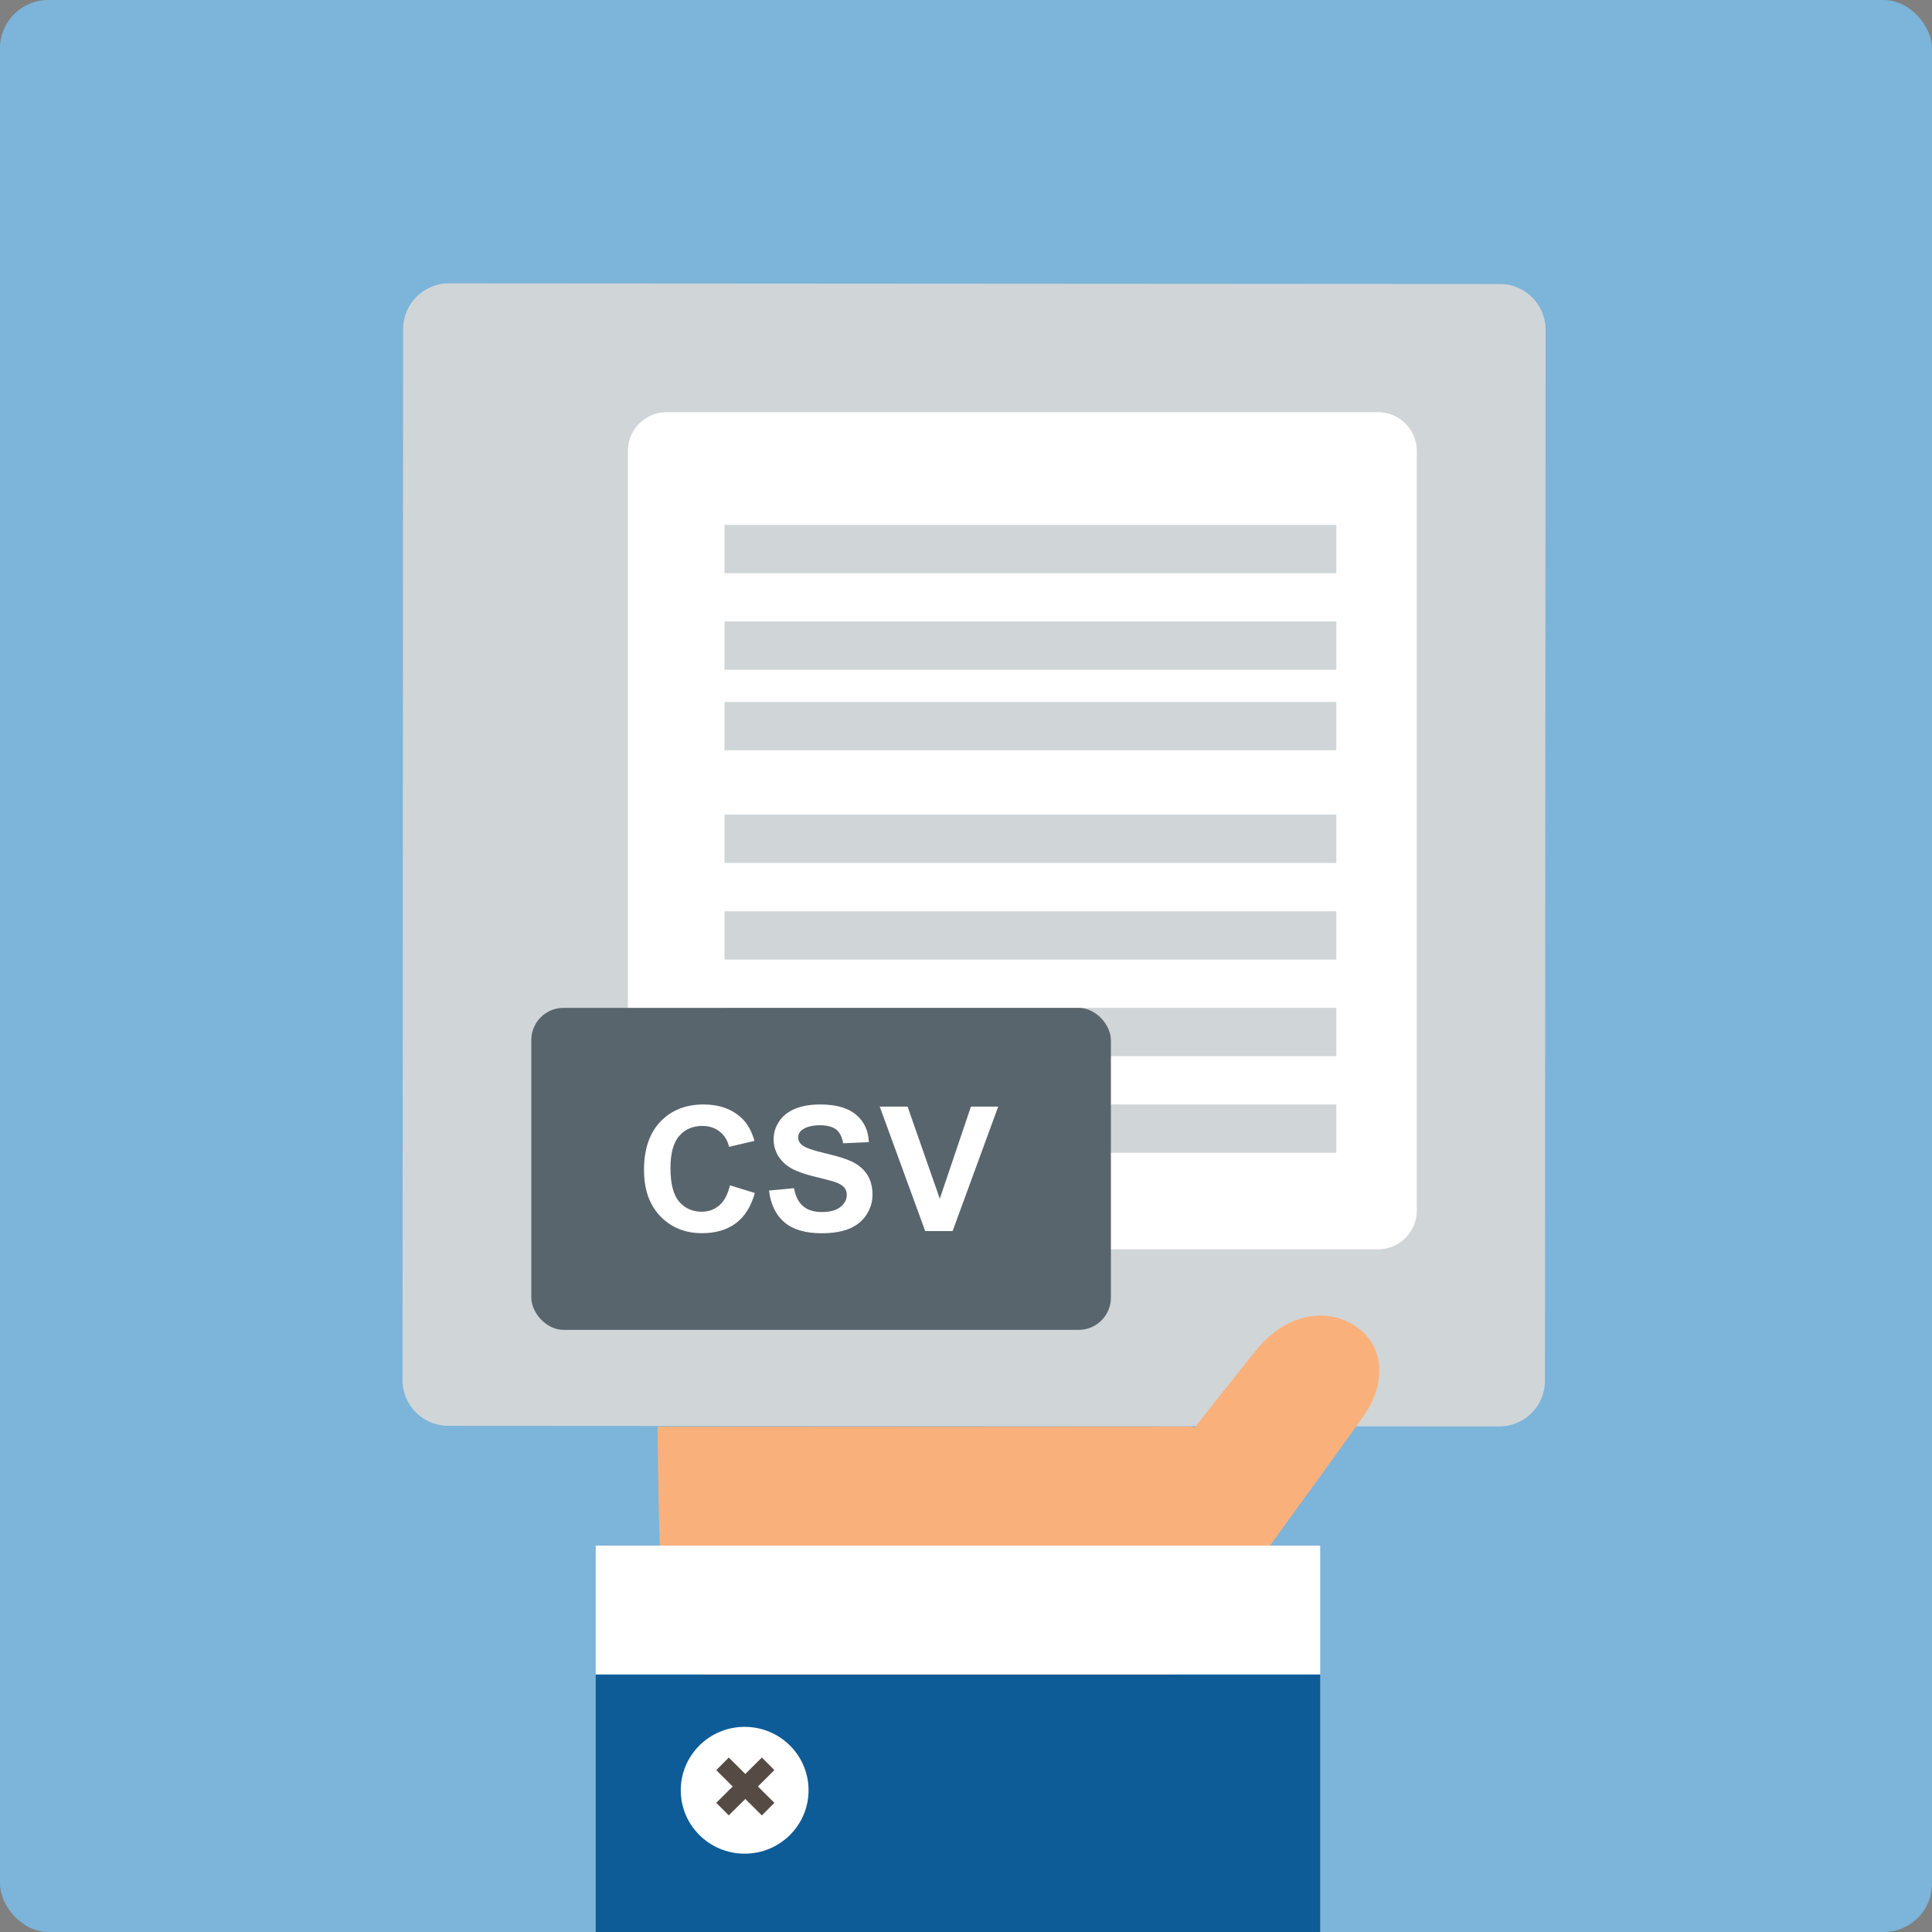
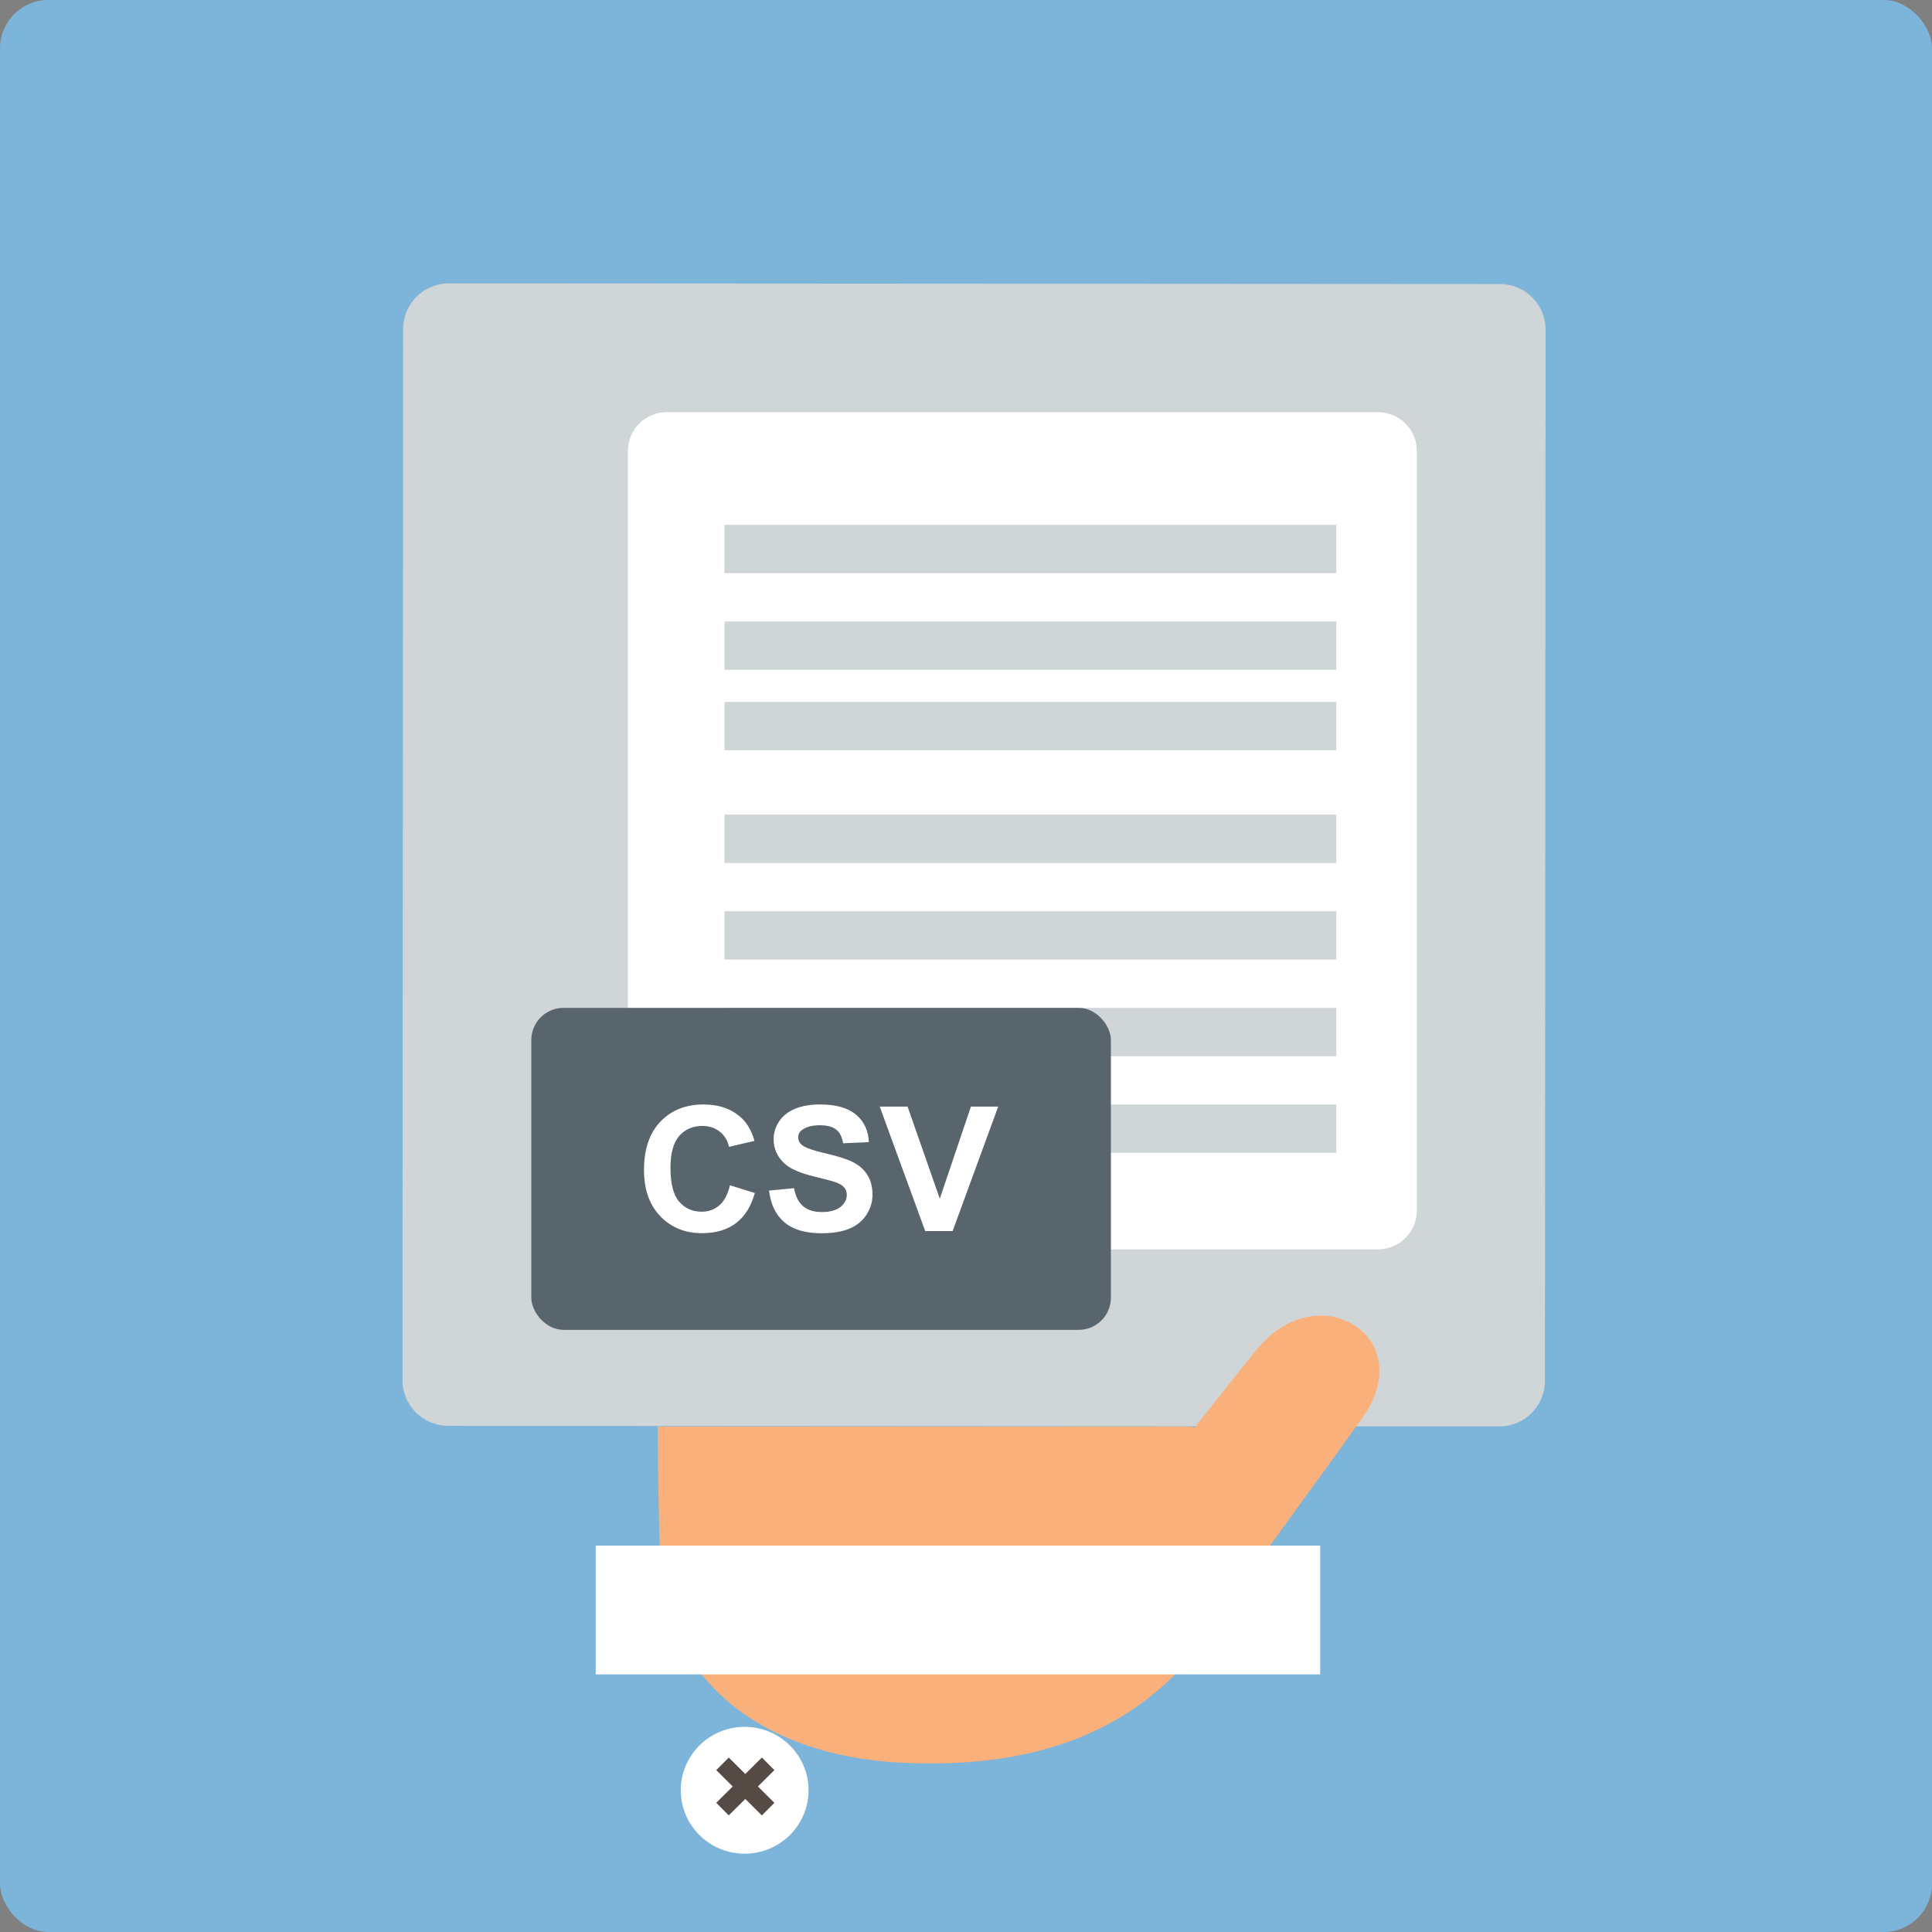
<svg xmlns="http://www.w3.org/2000/svg" width="120px" height="120px" viewBox="0 0 120 120" version="1.1">
  <rect x="0" y="0" width="120" height="120" fill="#808080" stroke="none" />
  <title>208F9F27-F614-4D87-A2BA-A101F7B70ABF</title>
  <desc>Created with sketchtool.</desc>
  <defs />
  <g id="Lodgement-CSV-Import-v4" stroke="none" stroke-width="1" fill="none" fill-rule="evenodd">
    <g id="02a-CSV-Import-v2.0" transform="translate(-864, -375)">
      <g id="step-3" transform="translate(864, 375)">
        <g id="csv-illo-3">
          <rect id="Rectangle" fill="#7DB4D9" x="0" y="0" width="120" height="120" rx="3" />
          <g id="csv-icon-copy" transform="translate(25, 17.6)">
            <path d="M3.56084076e-06,68.122 C-0.002,69.688 1.269,70.959 2.836,70.961 L68.12,71 C69.687,71.001 70.958,69.732 70.959,68.165 L71,2.88 C71,1.313 69.731,0.042 68.163,0.041 L2.88,0 C1.313,0 0.039,1.27 0.039,2.836 L3.56084076e-06,68.122" id="Fill-1-Copy" fill="#D0D5D8" />
            <path d="M63,57.609 C63,58.924 61.912,60 60.582,60 L16.418,60 C15.088,60 14,58.924 14,57.609 L14,10.392 C14,9.076 15.088,8 16.418,8 L60.582,8 C61.912,8 63,9.076 63,10.392 L63,57.609" id="Fill-32" fill="#FFFFFF" />
            <polygon id="Fill-33" fill="#D0D5D8" points="20 33 58 33 58 36 20 36" />
            <polygon id="Fill-34" fill="#D0D5D8" points="20 26 58 26 58 29 20 29" />
            <polygon id="Fill-35" fill="#D0D5D8" points="20 21 58 21 58 24 20 24" />
            <polygon id="Fill-36" fill="#D0D5D8" points="20 15 58 15 58 18 20 18" />
            <polygon id="Fill-37" fill="#D0D5D8" points="20 39 58 39 58 42 20 42" />
            <polygon id="Fill-38" fill="#D0D5D8" points="20 45 58 45 58 48 20 48" />
            <polygon id="Fill-39" fill="#D0D5D8" points="20 51 58 51 58 54 20 54" />
            <rect id="Rectangle" fill="#59656C" x="8" y="45" width="36" height="20" rx="2" />
            <path d="M20.338,56.02 L21.885,56.5 C21.648,57.344 21.253,57.971 20.702,58.38 C20.15,58.79 19.45,58.995 18.602,58.995 C17.552,58.995 16.689,58.644 16.014,57.943 C15.338,57.241 15,56.282 15,55.066 C15,53.779 15.34,52.78 16.019,52.068 C16.698,51.356 17.592,51 18.699,51 C19.665,51 20.451,51.279 21.055,51.838 C21.414,52.169 21.684,52.644 21.863,53.262 L20.284,53.632 C20.19,53.231 19.995,52.914 19.699,52.682 C19.402,52.45 19.042,52.334 18.618,52.334 C18.032,52.334 17.556,52.54 17.192,52.951 C16.827,53.363 16.644,54.029 16.644,54.95 C16.644,55.927 16.824,56.623 17.184,57.038 C17.543,57.453 18.01,57.661 18.585,57.661 C19.009,57.661 19.374,57.529 19.68,57.265 C19.985,57.001 20.205,56.586 20.338,56.02 L20.338,56.02 Z M22.765,56.347 L24.318,56.2 C24.411,56.71 24.601,57.084 24.887,57.323 C25.172,57.562 25.558,57.682 26.043,57.682 C26.557,57.682 26.944,57.575 27.205,57.363 C27.466,57.15 27.596,56.901 27.596,56.616 C27.596,56.434 27.541,56.278 27.431,56.15 C27.322,56.021 27.13,55.91 26.857,55.815 C26.67,55.751 26.244,55.639 25.579,55.477 C24.724,55.27 24.124,55.015 23.779,54.713 C23.293,54.287 23.051,53.769 23.051,53.157 C23.051,52.763 23.165,52.395 23.393,52.052 C23.621,51.709 23.95,51.448 24.38,51.269 C24.809,51.09 25.328,51 25.935,51 C26.927,51 27.674,51.213 28.175,51.638 C28.677,52.064 28.94,52.631 28.965,53.341 L27.369,53.41 C27.301,53.013 27.155,52.727 26.93,52.553 C26.705,52.379 26.368,52.292 25.919,52.292 C25.455,52.292 25.092,52.385 24.83,52.572 C24.661,52.691 24.577,52.851 24.577,53.051 C24.577,53.234 24.656,53.391 24.814,53.521 C25.015,53.686 25.504,53.858 26.28,54.038 C27.057,54.217 27.631,54.402 28.003,54.594 C28.375,54.786 28.666,55.047 28.876,55.38 C29.087,55.712 29.192,56.122 29.192,56.611 C29.192,57.054 29.066,57.469 28.814,57.856 C28.563,58.242 28.207,58.53 27.747,58.718 C27.287,58.906 26.713,59 26.027,59 C25.028,59 24.26,58.774 23.725,58.322 C23.189,57.871 22.869,57.212 22.765,56.347 L22.765,56.347 Z M32.466,58.863 L29.641,51.132 L31.371,51.132 L33.372,56.854 L35.307,51.132 L37,51.132 L34.169,58.863 L32.466,58.863 Z" id="CSV" fill="#FFFFFF" />
          </g>
          <path d="M40.843,88.605 C40.865,91.301 40.909,93.997 40.995,96.692 C41.235,104.205 47.201,109.084 56.1,109.492 C64.255,109.866 71.092,107.652 75.591,100.784 C78.456,96.41 81.678,92.236 84.695,87.946 C86.23,85.764 85.921,83.412 84.06,82.284 C82.182,81.145 79.748,81.748 78.079,83.798 C76.765,85.412 75.487,87.052 74.192,88.68 C74.117,88.655 74.042,88.63 73.967,88.605 L40.843,88.605" id="Fill-8" fill="#FAB07A" />
-           <polygon id="Fill-9" fill="#0D5C97" points="37 104 82 104 82 120 37 120" />
          <path d="M46.252,115.135 C48.444,115.135 50.221,113.372 50.221,111.197 C50.221,109.021 48.444,107.258 46.252,107.258 C44.06,107.258 42.283,109.021 42.283,111.197 C42.283,113.372 44.06,115.135 46.252,115.135" id="Fill-10" fill="#FFFFFF" />
          <path d="M44.877,109.555 L47.71,112.368 M47.71,109.554 L44.876,112.366" id="Stroke-11" stroke="#564A45" stroke-width="1.102" />
          <polygon id="Fill-12" fill="#FFFFFF" points="37 96 82 96 82 104 37 104" />
        </g>
      </g>
    </g>
  </g>
</svg>